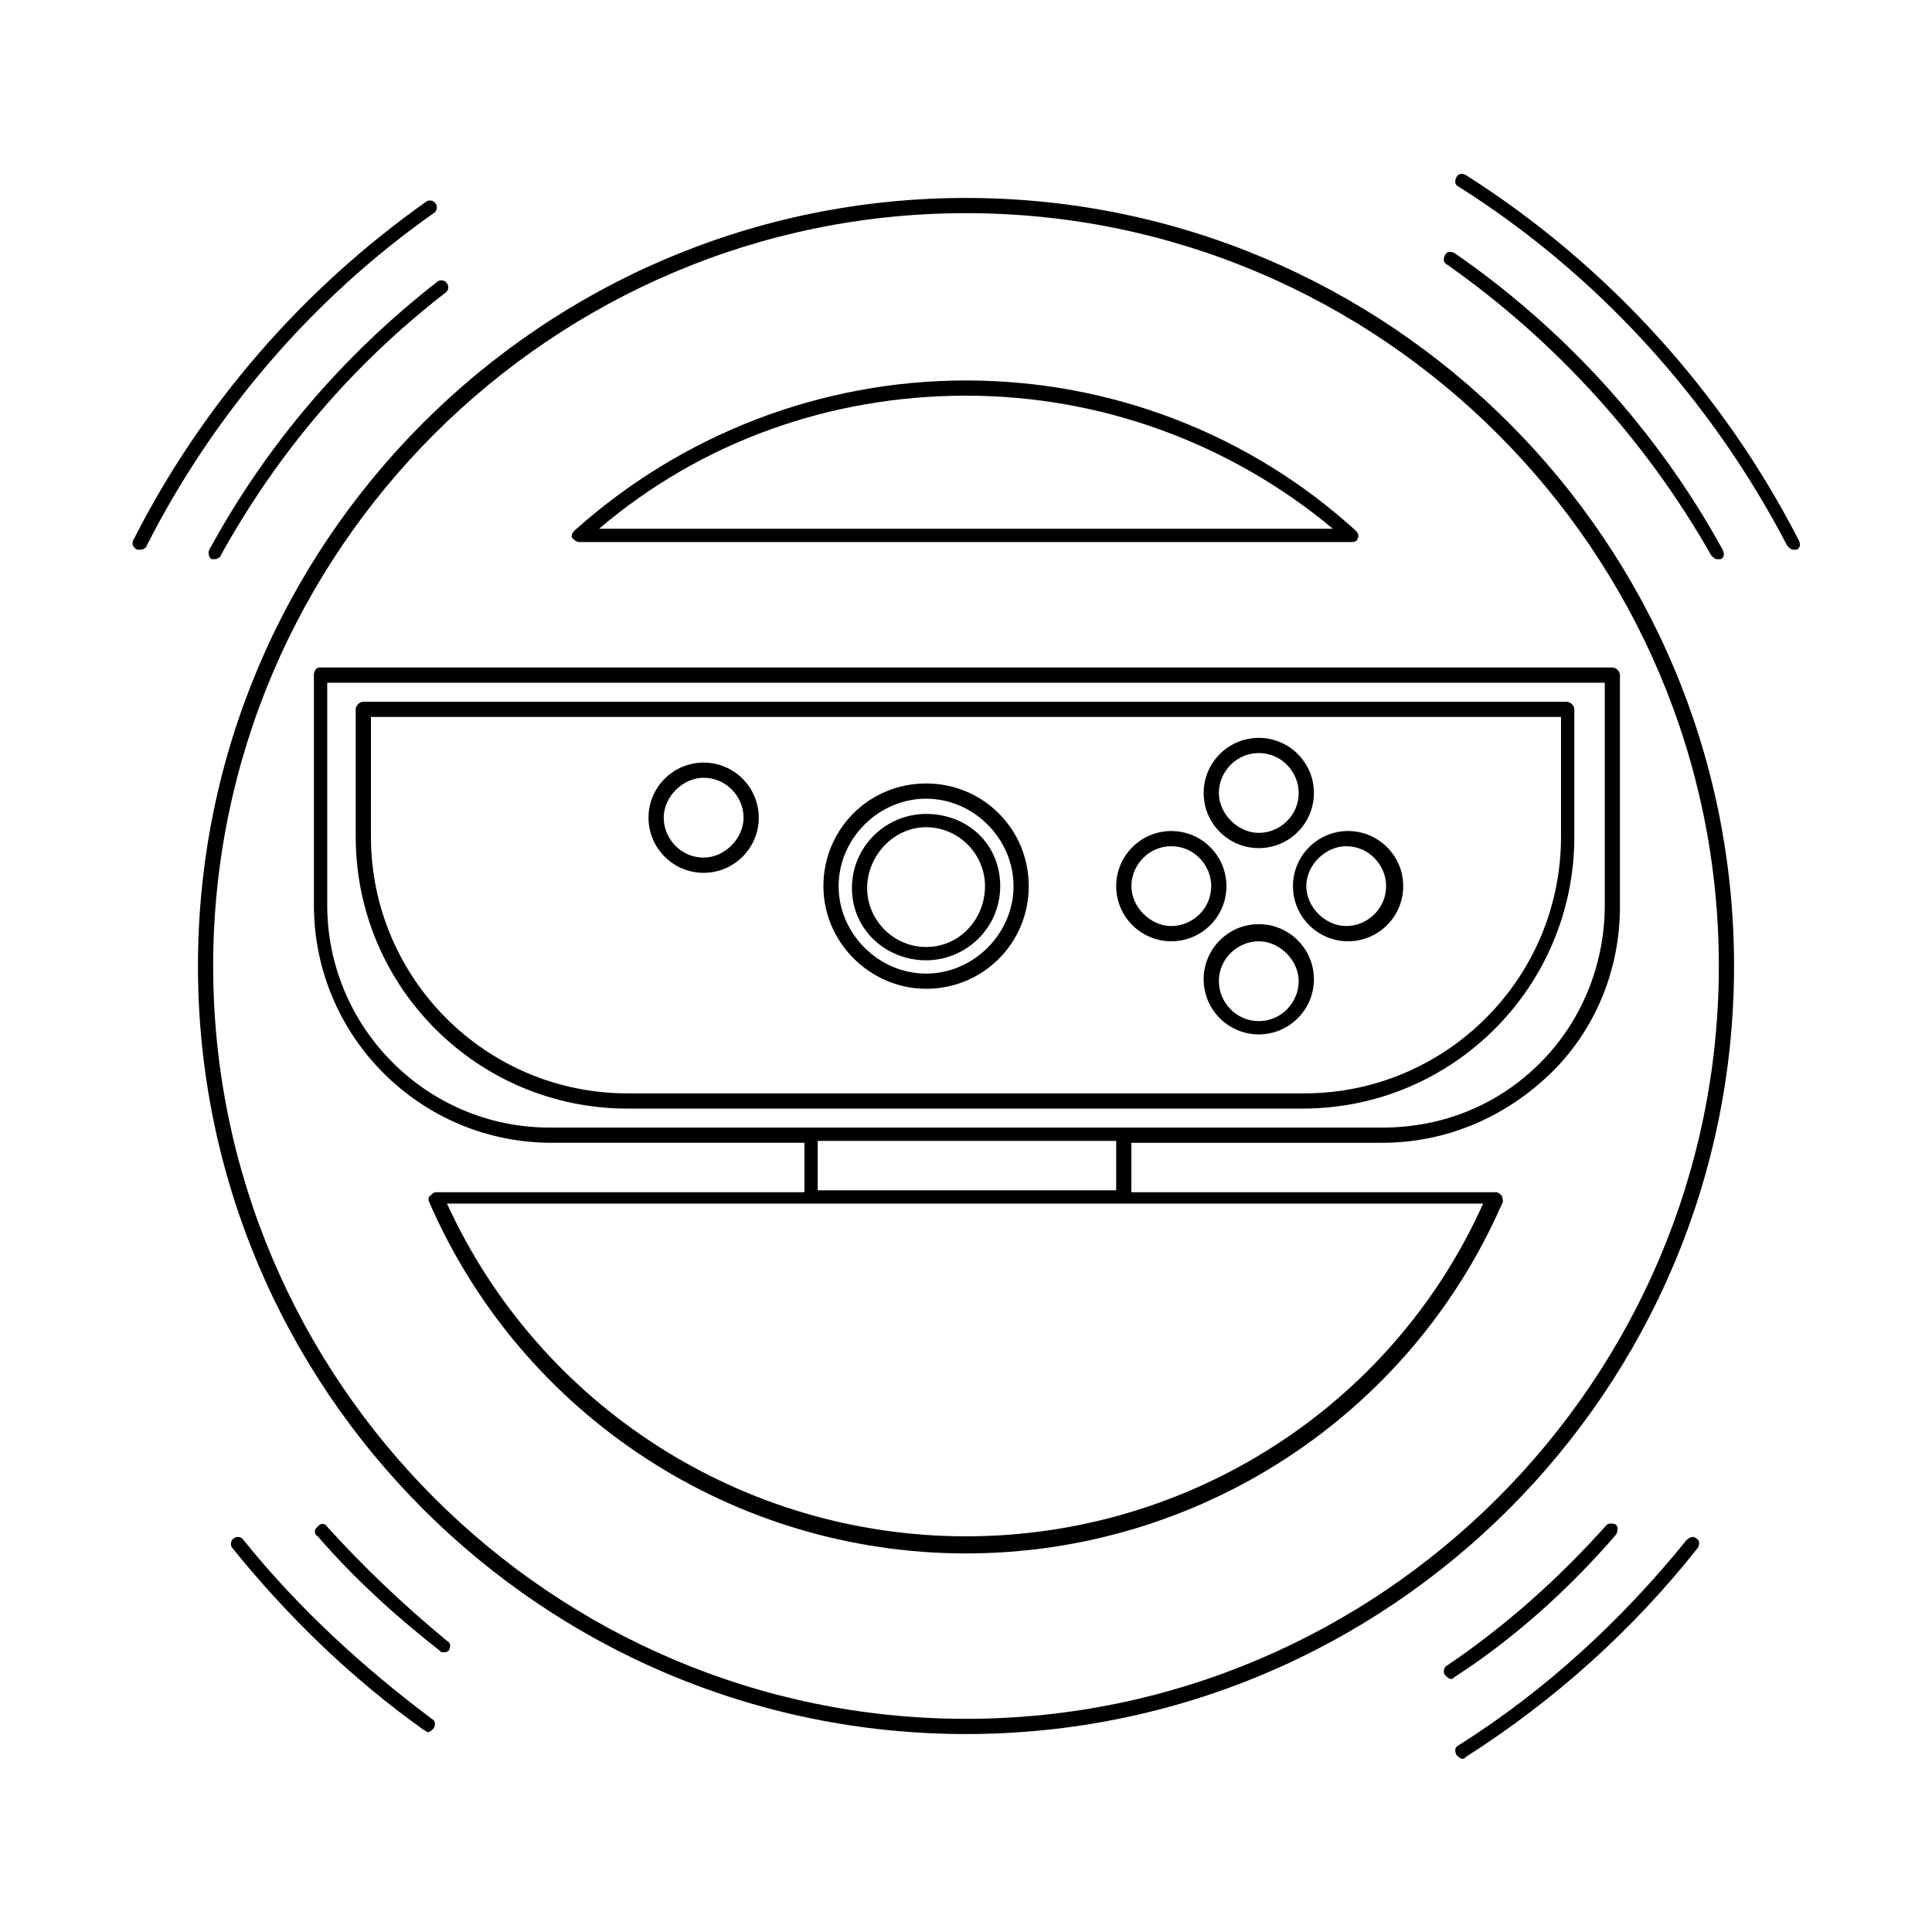
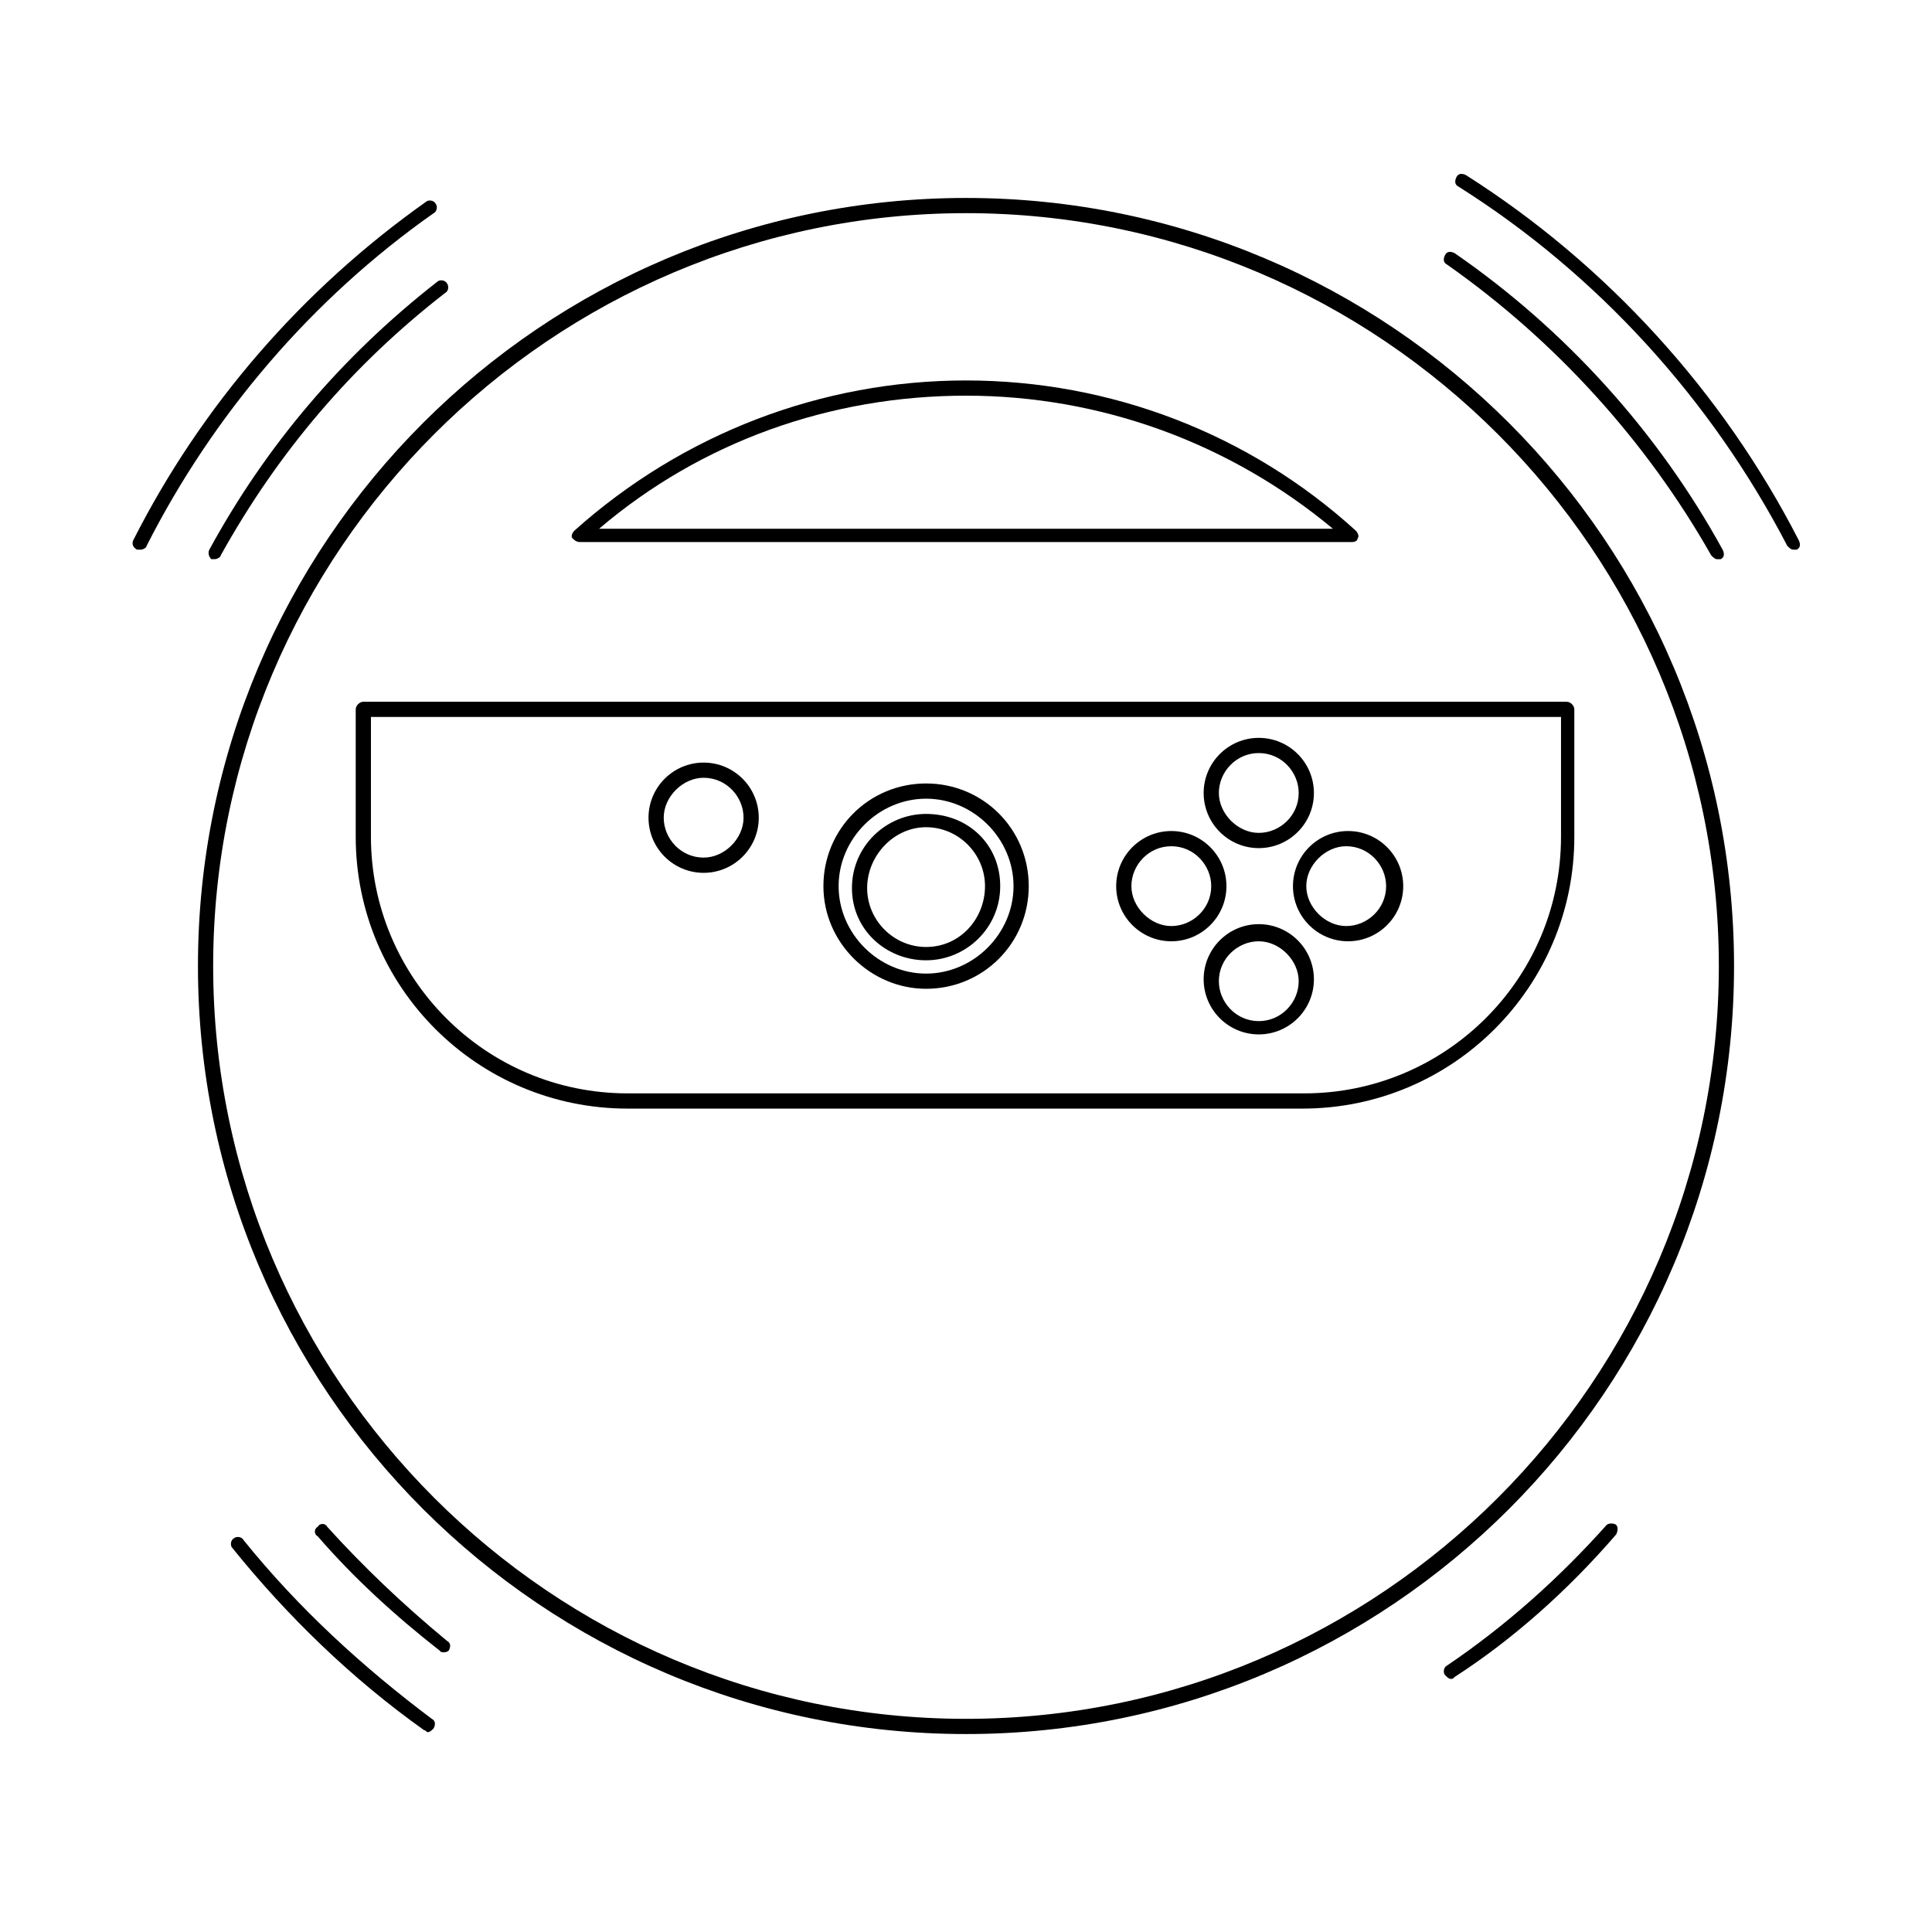
<svg xmlns="http://www.w3.org/2000/svg" fill="#000000" width="800px" height="800px" version="1.1" viewBox="144 144 512 512">
  <g>
    <path d="m310.32 437.79h178.85c39.801 0 72.043-32.242 72.043-72.043v-33.754c0-1.008-1.008-2.016-2.016-2.016l-318.91-0.004c-1.008 0-2.016 1.008-2.016 2.016v33.754c0.004 39.801 32.246 72.047 72.047 72.047zm-68.016-103.79h315.38v31.738c0 37.785-30.73 68.016-68.016 68.016h-179.35c-37.785 0-68.016-30.73-68.016-68.016z" />
    <path d="m486.65 378.84c0 8.062 6.551 14.609 14.609 14.609 8.062 0 14.609-6.551 14.609-14.609 0-8.062-6.551-14.609-14.609-14.609-8.059-0.004-14.609 6.547-14.609 14.609zm14.109-10.582c6.047 0 10.578 5.039 10.578 10.578 0 6.047-5.039 10.578-10.578 10.578-5.543 0-10.578-5.039-10.578-10.578-0.004-5.539 5.035-10.578 10.578-10.578z" />
    <path d="m454.41 393.45c8.062 0 14.609-6.551 14.609-14.609 0-8.062-6.551-14.609-14.609-14.609-8.062 0-14.609 6.551-14.609 14.609s6.547 14.609 14.609 14.609zm0-25.191c6.047 0 10.578 5.039 10.578 10.578 0 6.047-5.039 10.578-10.578 10.578-5.543 0-10.578-5.039-10.578-10.578-0.004-5.539 4.531-10.578 10.578-10.578z" />
    <path d="m477.59 388.91c-8.062 0-14.609 6.551-14.609 14.609 0 8.062 6.551 14.609 14.609 14.609 8.062 0 14.609-6.551 14.609-14.609 0-8.059-6.551-14.609-14.609-14.609zm0 25.695c-6.047 0-10.578-5.039-10.578-10.578 0-6.047 5.039-10.578 10.578-10.578 5.543 0 10.578 5.039 10.578 10.578s-4.531 10.578-10.578 10.578z" />
    <path d="m477.59 368.76c8.062 0 14.609-6.551 14.609-14.609 0-8.062-6.551-14.609-14.609-14.609-8.062 0-14.609 6.551-14.609 14.609s6.547 14.609 14.609 14.609zm0-25.191c6.047 0 10.578 5.039 10.578 10.578 0 6.047-5.039 10.578-10.578 10.578-5.543 0-10.578-5.039-10.578-10.578-0.004-5.539 4.531-10.578 10.578-10.578z" />
    <path d="m389.42 406.04c15.113 0 27.207-12.09 27.207-27.207 0-15.113-12.09-27.207-27.207-27.207-15.113 0-27.207 12.09-27.207 27.207 0 15.117 12.598 27.207 27.207 27.207zm0-50.379c12.594 0 23.176 10.578 23.176 23.176 0 12.594-10.578 23.176-23.176 23.176-12.594 0-23.176-10.578-23.176-23.176s10.582-23.176 23.176-23.176z" />
    <path d="m330.47 375.31c8.062 0 14.609-6.551 14.609-14.609 0-8.062-6.551-14.609-14.609-14.609-8.062 0-14.609 6.551-14.609 14.609s6.547 14.609 14.609 14.609zm0-25.191c6.047 0 10.578 5.039 10.578 10.578 0 5.543-5.039 10.578-10.578 10.578-6.047 0-10.578-5.039-10.578-10.578 0-5.539 5.035-10.578 10.578-10.578z" />
    <path d="m389.42 398.49c10.578 0 19.648-8.566 19.648-19.648 0-11.086-8.562-19.145-19.648-19.145-10.578 0-19.648 8.566-19.648 19.648s9.07 19.145 19.648 19.145zm0-35.27c8.566 0 15.617 7.055 15.617 15.617 0 8.566-6.547 16.125-15.617 16.125-8.566 0-15.617-7.055-15.617-15.617 0-8.566 7.055-16.125 15.617-16.125z" />
    <path d="m400 196.46c-112.35 0-203.54 91.188-203.54 203.54 0 112.35 91.188 203.54 203.54 203.54 112.35 0 203.54-91.191 203.54-203.54 0-112.35-91.191-203.54-203.54-203.54zm0 403.05c-109.83 0-199.51-89.68-199.51-199.51 0-109.83 89.68-199.51 199.51-199.51 109.83-0.004 199.51 89.676 199.51 199.51 0 109.83-89.68 199.51-199.51 199.51z" />
-     <path d="m227.19 322.91v60.961c0 34.762 28.215 62.977 62.977 62.977h67.008v13.098l-97.738 0.004c-0.504 0-1.008 0.504-1.512 1.008-0.504 0.504-0.504 1.008 0 2.016 24.688 56.426 80.609 92.699 142.07 92.699s117.39-36.273 142.07-92.699c0.504-0.504 0-1.512 0-2.016-0.504-0.504-1.008-1.008-1.512-1.008h-96.734v-13.098h66.504c16.625 0 32.242-6.551 44.336-18.137 12.09-11.586 18.641-27.711 18.641-44.336v-61.469c0-1.008-1.008-2.016-2.016-2.016l-342.59 0.004c-1.008 0-1.512 1.004-1.512 2.012zm172.81 228.23c-58.945 0-112.85-34.258-137.54-88.168h274.58c-24.188 53.91-78.094 88.168-137.04 88.168zm39.801-91.691h-79.098v-13.098h79.098zm-209.08-134.52h338.56v58.945c0 15.617-6.047 30.73-17.129 41.816-11.082 11.082-25.695 17.129-41.816 17.129l-220.67 0.004c-32.746 0-58.945-26.703-58.945-58.945z" />
    <path d="m297.73 287.65h204.55c1.008 0 1.512-0.504 1.512-1.008 0.504-0.504 0-1.512-0.504-2.016-28.215-25.691-64.992-39.801-103.28-39.801s-75.066 14.105-103.79 39.801c-0.504 0.504-1.008 1.512-0.504 2.016 0.504 0.504 1.008 1.008 2.016 1.008zm102.27-38.793c35.77 0 70.031 12.594 97.234 35.266h-194.47c27.207-23.176 61.465-35.266 97.238-35.266z" />
    <path d="m199.48 289.66c-0.504 1.008 0 2.016 0.504 2.519h1.008c0.504 0 1.512-0.504 1.512-1.008 15.113-27.207 34.762-50.383 59.449-69.527 1.008-0.504 1.008-2.016 0.504-2.519-0.504-1.008-2.016-1.008-2.519-0.504-25.188 19.652-45.34 43.328-60.457 71.039z" />
    <path d="m230.72 548.62c-0.504-1.008-2.016-1.008-2.519 0-1.008 0.504-1.008 2.016 0 2.519 9.574 11.082 20.656 21.16 32.242 30.23 0.504 0.504 0.504 0.504 1.008 0.504 0.504 0 1.008 0 1.512-0.504 0.504-1.008 0.504-2.016-0.504-2.519-11.586-9.574-22.168-19.648-31.738-30.23z" />
    <path d="m258.93 200.49c1.008-0.504 1.008-2.016 0.504-2.519-0.504-1.008-2.016-1.008-2.519-0.504-32.75 23.176-59.449 53.91-77.59 89.68-0.504 1.008 0 2.016 1.008 2.519h1.008c0.504 0 1.512-0.504 1.512-1.008 17.633-34.762 43.832-65.496 76.078-88.168z" />
    <path d="m208.55 552.15c-0.504-1.008-2.016-1.008-2.519-0.504-1.008 0.504-1.008 2.016-0.504 2.519 14.609 18.137 31.738 34.762 50.883 48.367 0.504 0 0.504 0.504 1.008 0.504 0.504 0 1.008-0.504 1.512-1.008 0.504-1.008 0.504-2.016-0.504-2.519-18.137-13.605-35.266-29.223-49.875-47.359z" />
    <path d="m572.3 550.64c0.504-1.008 0.504-2.016 0-2.519-0.504-0.504-2.016-0.504-2.519 0-12.594 14.105-26.703 26.703-42.32 37.281-1.008 0.504-1.008 2.016-0.504 2.519 0.504 0.504 1.008 1.008 1.512 1.008s0.504 0 1.008-0.504c15.617-10.074 30.23-23.176 42.824-37.785z" />
-     <path d="m590.94 552.15c-17.129 21.16-37.281 39.801-60.457 54.41-1.008 0.504-1.008 1.512-0.504 2.519 0.504 0.504 1.008 1.008 1.512 1.008 0.504 0 0.504 0 1.008-0.504 23.68-15.113 44.336-33.754 61.465-55.418 0.504-1.008 0.504-2.016-0.504-2.519-0.504-0.504-1.512-0.504-2.519 0.504z" />
    <path d="m620.67 287.14c-20.152-39.297-50.883-73.051-88.168-96.73-1.008-0.504-2.016-0.504-2.519 0.504-0.504 1.008-0.504 2.016 0.504 2.519 36.777 23.176 67.008 56.426 87.16 95.219 0.504 0.504 1.008 1.008 1.512 1.008h1.008c1.008-0.504 1.008-1.512 0.504-2.519z" />
    <path d="m597.49 291.18c0.504 0.504 1.008 1.008 1.512 1.008h1.008c1.008-0.504 1.008-1.512 0.504-2.519-17.129-31.234-41.816-58.441-71.039-78.594-1.008-0.504-2.016-0.504-2.519 0.504-0.504 1.008-0.504 2.016 0.504 2.519 28.719 20.152 52.902 46.852 70.031 77.082z" />
  </g>
</svg>